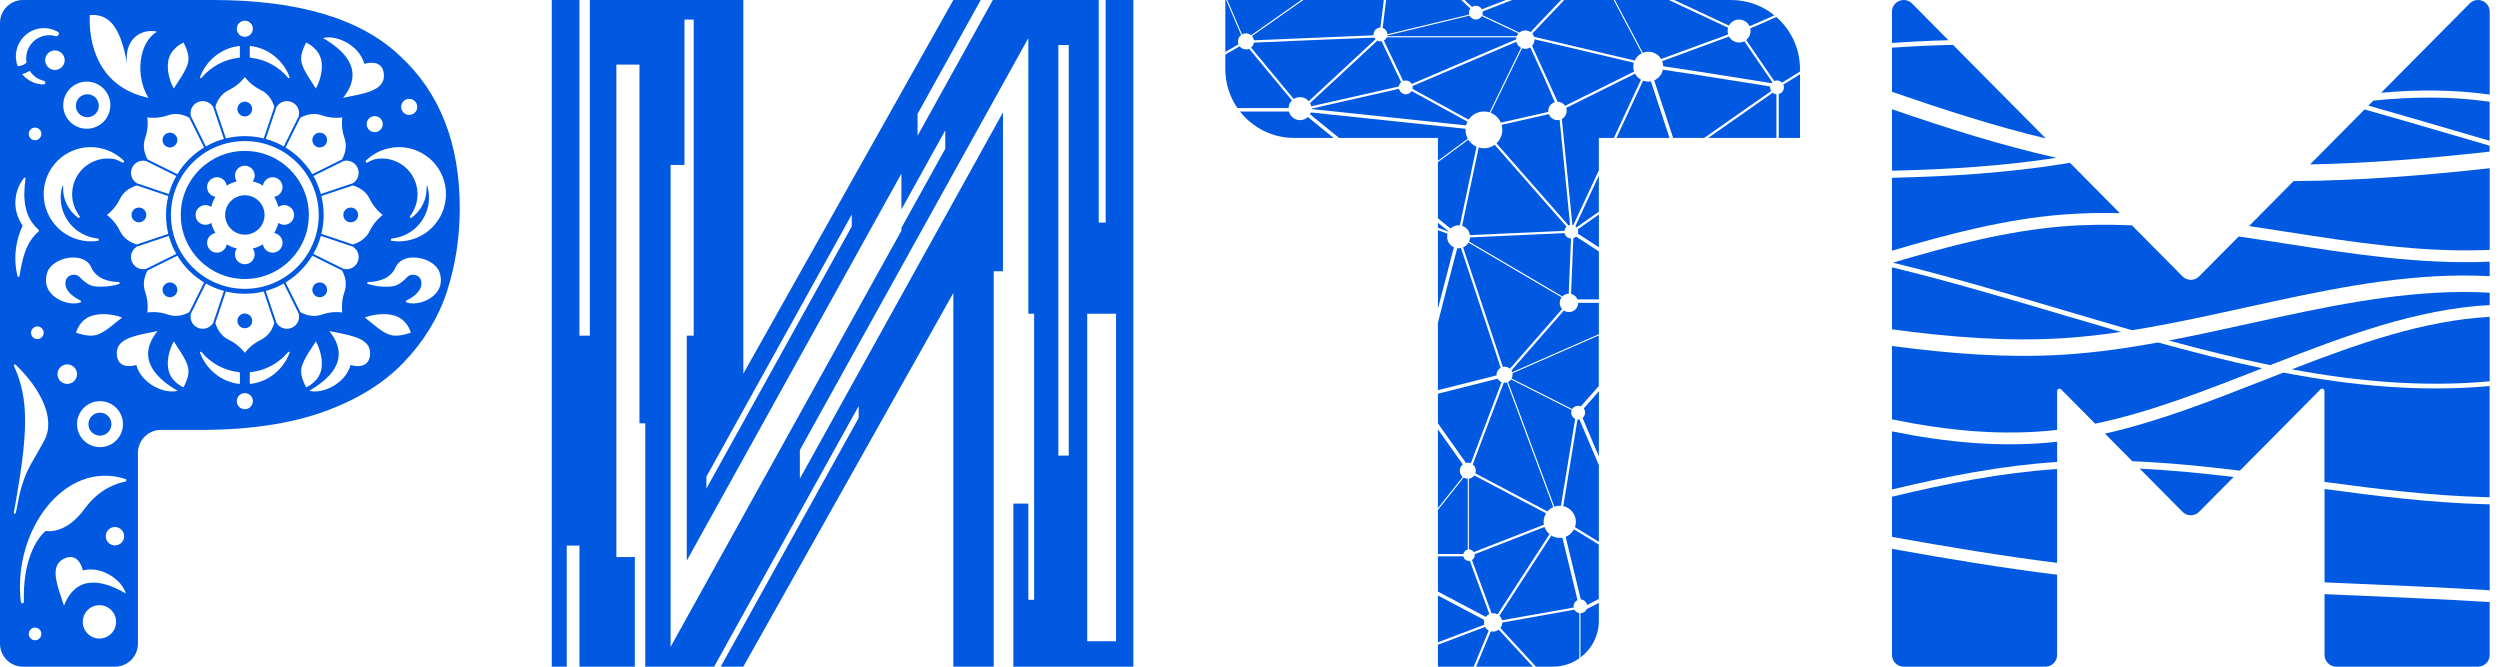
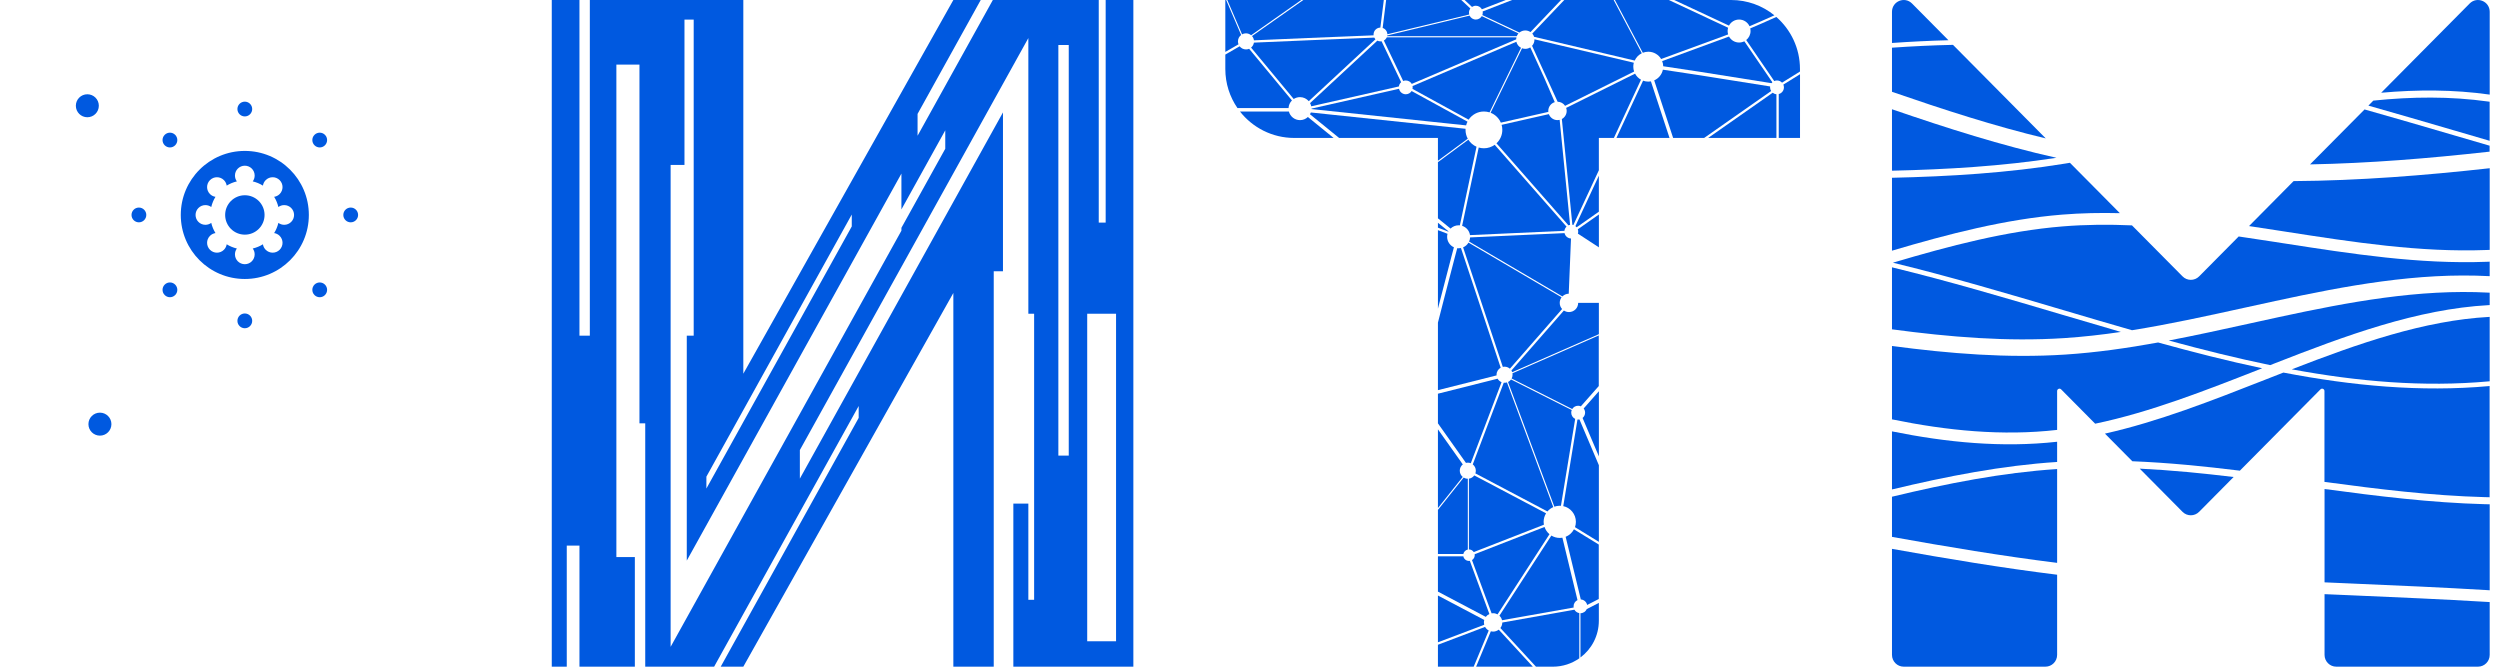
<svg xmlns="http://www.w3.org/2000/svg" width="180" height="48" viewBox="0 0 180 48" fill="none">
  <g clip-path="url(#clip0_296_947)">
    <path d="M8.022 30.538C8.022 30.996 7.652 31.366 7.195 31.366C6.738 31.366 6.367 30.996 6.367 30.538C6.367 30.081 6.738 29.711 7.195 29.711C7.652 29.711 8.022 30.081 8.022 30.538Z" fill="#0059E0" />
    <path d="M7.116 7.614C7.116 8.071 6.746 8.442 6.289 8.442C5.831 8.442 5.461 8.071 5.461 7.614C5.461 7.157 5.831 6.787 6.289 6.787C6.746 6.787 7.116 7.157 7.116 7.614Z" fill="#0059E0" />
    <path d="M17.626 8.383C17.92 8.383 18.158 8.144 18.158 7.851C18.158 7.557 17.92 7.319 17.626 7.319C17.332 7.319 17.094 7.557 17.094 7.851C17.094 8.144 17.332 8.383 17.626 8.383Z" fill="#0059E0" />
    <path d="M12.611 9.708C12.819 9.916 12.819 10.252 12.611 10.46C12.404 10.668 12.067 10.668 11.859 10.46C11.651 10.252 11.651 9.916 11.859 9.708C12.067 9.5 12.404 9.5 12.611 9.708Z" fill="#0059E0" />
    <path d="M10.533 15.476C10.533 15.183 10.295 14.944 10.001 14.944C9.707 14.944 9.469 15.183 9.469 15.476C9.469 15.77 9.707 16.008 10.001 16.008C10.295 16.008 10.533 15.77 10.533 15.476Z" fill="#0059E0" />
    <path d="M23.396 9.708C23.189 9.5 22.852 9.5 22.644 9.708C22.436 9.915 22.436 10.252 22.644 10.46C22.852 10.668 23.189 10.668 23.396 10.46C23.604 10.252 23.604 9.915 23.396 9.708Z" fill="#0059E0" />
    <path d="M25.783 15.476C25.783 15.182 25.545 14.944 25.251 14.944C24.957 14.944 24.719 15.182 24.719 15.476C24.719 15.77 24.957 16.008 25.251 16.008C25.545 16.008 25.783 15.77 25.783 15.476Z" fill="#0059E0" />
    <path d="M23.396 21.245C23.604 21.037 23.604 20.7 23.396 20.492C23.189 20.285 22.852 20.285 22.644 20.492C22.436 20.7 22.436 21.037 22.644 21.245C22.852 21.452 23.189 21.452 23.396 21.245Z" fill="#0059E0" />
    <path d="M17.626 23.634C17.92 23.634 18.158 23.395 18.158 23.102C18.158 22.808 17.92 22.57 17.626 22.57C17.332 22.57 17.094 22.808 17.094 23.102C17.094 23.395 17.332 23.634 17.626 23.634Z" fill="#0059E0" />
    <path d="M11.859 20.492C12.067 20.284 12.404 20.284 12.611 20.492C12.819 20.7 12.819 21.037 12.611 21.244C12.404 21.452 12.067 21.452 11.859 21.244C11.651 21.037 11.651 20.7 11.859 20.492Z" fill="#0059E0" />
    <path d="M19.048 15.476C19.048 16.26 18.413 16.895 17.63 16.895C16.846 16.895 16.211 16.26 16.211 15.476C16.211 14.693 16.846 14.058 17.63 14.058C18.413 14.058 19.048 14.693 19.048 15.476Z" fill="#0059E0" />
    <path fill-rule="evenodd" clip-rule="evenodd" d="M22.237 15.476C22.237 12.93 20.173 10.866 17.627 10.866C15.08 10.866 13.016 12.93 13.016 15.476C13.016 18.023 15.08 20.087 17.627 20.087C20.173 20.087 22.237 18.023 22.237 15.476ZM18.336 12.639C18.336 12.796 18.285 12.942 18.198 13.06C18.461 13.122 18.708 13.226 18.931 13.364C18.953 13.219 19.02 13.08 19.131 12.969C19.408 12.691 19.857 12.691 20.134 12.969C20.412 13.245 20.412 13.695 20.134 13.972C20.023 14.083 19.884 14.15 19.739 14.171C19.877 14.395 19.981 14.642 20.043 14.905C20.161 14.818 20.306 14.767 20.464 14.767C20.856 14.767 21.173 15.085 21.173 15.476C21.173 15.868 20.856 16.186 20.464 16.186C20.306 16.186 20.161 16.134 20.043 16.048C19.981 16.311 19.878 16.558 19.739 16.781C19.884 16.803 20.023 16.87 20.134 16.981C20.412 17.258 20.412 17.707 20.134 17.984C19.857 18.262 19.408 18.262 19.131 17.984C19.02 17.873 18.953 17.734 18.931 17.589C18.708 17.727 18.461 17.831 18.198 17.893C18.285 18.011 18.336 18.156 18.336 18.314C18.336 18.706 18.018 19.023 17.627 19.023C17.235 19.023 16.917 18.706 16.917 18.314C16.917 18.156 16.968 18.011 17.055 17.893C16.792 17.831 16.545 17.727 16.322 17.589C16.3 17.734 16.233 17.873 16.122 17.985C15.845 18.262 15.396 18.262 15.119 17.985C14.841 17.707 14.841 17.258 15.119 16.981C15.23 16.87 15.369 16.803 15.514 16.781C15.376 16.558 15.272 16.311 15.21 16.048C15.092 16.134 14.947 16.186 14.789 16.186C14.397 16.186 14.08 15.868 14.08 15.476C14.08 15.085 14.397 14.767 14.789 14.767C14.947 14.767 15.092 14.818 15.21 14.905C15.272 14.642 15.376 14.395 15.514 14.171C15.369 14.15 15.23 14.083 15.119 13.972C14.841 13.695 14.841 13.245 15.119 12.969C15.396 12.691 15.845 12.691 16.122 12.969C16.233 13.08 16.3 13.219 16.322 13.364C16.545 13.226 16.792 13.122 17.055 13.06C16.968 12.942 16.917 12.796 16.917 12.639C16.917 12.247 17.235 11.93 17.627 11.93C18.018 11.93 18.336 12.247 18.336 12.639Z" fill="#0059E0" />
-     <path fill-rule="evenodd" clip-rule="evenodd" d="M28.806 4.034C25.986 1.345 21.487 0 15.309 0H1.655C0.741 0 0 0.742 0 1.656V46.345C0 47.26 0.741 48.001 1.655 48.001H8.276C9.19 48.001 9.931 47.26 9.931 46.345V32.607C9.931 31.693 10.672 30.952 11.586 30.952H14.483C17.974 30.952 20.927 30.499 23.3 29.648C25.673 28.796 27.575 27.631 29.008 26.152C30.485 24.628 31.537 22.925 32.163 21.043C32.79 19.115 33.103 17.099 33.103 14.992C33.103 10.331 31.671 6.678 28.806 4.034ZM3.188 31.716C4.044 30.13 2.881 27.938 1.125 26.257C1.074 26.208 0.993 26.246 0.993 26.318C2.116 28.768 2.036 31.203 0.993 36.914C0.993 37.003 1.098 37.025 1.124 36.941C1.188 36.735 1.223 36.538 1.264 36.305C1.324 35.967 1.398 35.553 1.592 34.925C1.871 34.023 2.111 33.609 2.529 32.888C2.71 32.576 2.924 32.207 3.188 31.716ZM8.938 38.607C8.938 38.973 8.641 39.27 8.276 39.27C7.91 39.27 7.614 38.973 7.614 38.607C7.614 38.242 7.91 37.945 8.276 37.945C8.641 37.945 8.938 38.242 8.938 38.607ZM7.159 45.973C7.821 45.973 8.359 45.436 8.359 44.773C8.359 44.11 7.821 43.573 7.159 43.573C6.496 43.573 5.959 44.11 5.959 44.773C5.959 45.436 6.496 45.973 7.159 45.973ZM3.266 38.25C2.613 38.806 1.629 40.383 1.722 43.324C1.724 43.386 1.675 43.438 1.613 43.438C1.558 43.438 1.512 43.398 1.505 43.344C0.88 38.303 4.599 33.072 9.04 34.487C9.126 34.515 9.109 34.659 9.021 34.676C8.387 34.8 7.121 35.215 6.111 36.611C4.842 38.364 3.574 38.268 3.337 38.232C3.311 38.228 3.286 38.234 3.266 38.25ZM8.855 30.538C8.855 31.453 8.114 32.194 7.2 32.194C6.286 32.194 5.545 31.453 5.545 30.538C5.545 29.624 6.286 28.883 7.2 28.883C8.114 28.883 8.855 29.624 8.855 30.538ZM5.545 26.938C5.545 27.327 5.23 27.642 4.841 27.642C4.453 27.642 4.138 27.327 4.138 26.938C4.138 26.55 4.453 26.235 4.841 26.235C5.23 26.235 5.545 26.55 5.545 26.938ZM25.241 26.276C24.869 27.642 23.214 28.387 22.262 28.138C23.545 27.394 25.407 25.945 23.71 23.835C23.875 23.87 24.044 23.904 24.215 23.938C25.442 24.18 26.721 24.434 26.648 25.508C26.566 26.732 25.241 26.276 25.241 26.276ZM12.1 26.466C11.982 25.445 12.517 24.58 12.517 24.58C12.6 24.721 12.701 24.875 12.807 25.036C13.063 25.424 13.35 25.861 13.501 26.302C13.694 26.864 13.453 27.384 13.274 27.77C13.254 27.811 13.236 27.852 13.218 27.89C13.218 27.89 12.218 27.487 12.1 26.466ZM22.738 24.58C22.738 24.58 23.273 25.445 23.155 26.466C23.037 27.487 22.037 27.89 22.037 27.89C22.02 27.852 22.001 27.811 21.982 27.77C21.802 27.384 21.561 26.864 21.754 26.302C21.905 25.861 22.192 25.424 22.448 25.036C22.554 24.875 22.655 24.721 22.738 24.58ZM18.207 28.883C18.207 28.563 17.948 28.304 17.628 28.304C17.308 28.304 17.048 28.563 17.048 28.883C17.048 29.203 17.308 29.463 17.628 29.463C17.948 29.463 18.207 29.203 18.207 28.883ZM17.203 27.641C17.24 27.646 17.272 27.617 17.272 27.579V26.858C17.272 26.825 17.247 26.798 17.215 26.795C16.134 26.684 15.177 26.146 14.509 25.348C14.465 25.295 14.38 25.34 14.404 25.405C14.852 26.599 15.919 27.481 17.203 27.641ZM18.04 26.795C18.008 26.798 17.983 26.825 17.983 26.858V27.579C17.983 27.617 18.015 27.646 18.052 27.641C19.337 27.481 20.403 26.599 20.851 25.405C20.875 25.34 20.791 25.295 20.746 25.348C20.078 26.146 19.121 26.684 18.04 26.795ZM12.793 28.138C11.841 28.387 10.186 27.642 9.813 26.276C9.813 26.276 8.489 26.732 8.406 25.508C8.334 24.434 9.613 24.18 10.84 23.938C11.01 23.904 11.18 23.87 11.344 23.835C9.648 25.945 11.51 27.394 12.793 28.138ZM8.788 22.86C8.788 22.86 7.793 22.451 6.754 22.695C5.714 22.939 5.474 23.959 5.474 23.959C5.517 23.97 5.562 23.983 5.609 23.997C6.042 24.122 6.625 24.29 7.175 24.032C7.606 23.829 8.008 23.496 8.366 23.199L8.367 23.199L8.367 23.199L8.367 23.199C8.515 23.076 8.656 22.959 8.788 22.86ZM4.717 20.505C4.781 21.083 5.479 21.485 5.79 21.637C5.851 21.666 5.855 21.751 5.792 21.774C4.897 22.109 2.827 21.312 3.413 19.593C3.773 18.536 6.033 18.022 6.579 19.264C6.967 20.146 7.983 20.296 8.54 20.309C8.628 20.311 8.654 20.417 8.57 20.445C8.243 20.555 7.687 20.678 6.91 20.63C6.381 20.596 6.008 20.224 5.72 19.936L5.71 19.926C5.421 19.636 4.634 19.761 4.717 20.505ZM26.266 22.86C26.266 22.86 27.261 22.451 28.301 22.695C29.341 22.939 29.581 23.959 29.581 23.959C29.538 23.97 29.493 23.983 29.446 23.997C29.013 24.122 28.43 24.29 27.88 24.032C27.449 23.829 27.046 23.496 26.688 23.199L26.688 23.199L26.688 23.199C26.539 23.076 26.398 22.959 26.266 22.86ZM30.337 20.505C30.273 21.083 29.575 21.485 29.265 21.637C29.204 21.666 29.199 21.751 29.263 21.774C30.157 22.109 32.227 21.312 31.641 19.593C31.281 18.536 29.022 18.022 28.475 19.264C28.087 20.146 27.071 20.296 26.515 20.309C26.426 20.311 26.401 20.417 26.485 20.445C26.812 20.555 27.367 20.678 28.144 20.63C28.674 20.596 29.046 20.224 29.334 19.936L29.344 19.926C29.634 19.636 30.42 19.761 30.337 20.505ZM2.69 24.414C2.941 24.414 3.145 24.21 3.145 23.959C3.145 23.708 2.941 23.504 2.69 23.504C2.438 23.504 2.235 23.708 2.235 23.959C2.235 24.21 2.438 24.414 2.69 24.414ZM2.979 9.642C2.979 9.893 2.776 10.097 2.524 10.097C2.273 10.097 2.069 9.893 2.069 9.642C2.069 9.391 2.273 9.187 2.524 9.187C2.776 9.187 2.979 9.391 2.979 9.642ZM10.682 7.042C7.068 6.263 6.379 3.152 6.462 1.083C7.584 1.007 8.613 1.497 9.151 4.601C8.903 2.656 10.351 2.035 11.303 2.284C10.02 3.028 9.689 5.387 10.682 7.042ZM23.255 2.739C24.207 2.49 25.862 3.235 26.235 4.601C26.235 4.601 27.559 4.146 27.641 5.369C27.714 6.443 26.435 6.697 25.208 6.939C25.037 6.973 24.868 7.007 24.703 7.042C26.4 4.932 24.538 3.483 23.255 2.739ZM1.836 12.859C1.844 12.798 1.77 12.762 1.731 12.81C1.419 13.2 1.204 13.677 1.132 14.208C1.032 14.939 1.219 15.642 1.606 16.206C1.623 16.23 1.626 16.262 1.613 16.29C1.388 16.773 1.231 17.299 1.155 17.855C1.06 18.55 1.101 19.231 1.256 19.874C1.277 19.959 1.393 19.951 1.407 19.864C1.602 18.607 1.877 17.437 2.775 16.671C2.815 16.637 2.815 16.574 2.776 16.539C1.743 15.63 1.633 14.347 1.836 12.859ZM4.381 4.893C4.072 5.128 3.63 5.069 3.395 4.76C3.159 4.451 3.218 4.01 3.527 3.774C3.836 3.539 4.277 3.598 4.513 3.907C4.749 4.216 4.689 4.657 4.381 4.893ZM7.945 7.573C7.945 8.51 7.185 9.269 6.248 9.269C5.311 9.269 4.552 8.51 4.552 7.573C4.552 6.636 5.311 5.876 6.248 5.876C7.185 5.876 7.945 6.636 7.945 7.573ZM2.139 5.095C2.363 5.451 2.72 5.72 3.159 5.821C3.23 5.837 3.262 5.9 3.263 5.952C3.264 5.978 3.256 6.009 3.235 6.035C3.212 6.063 3.178 6.078 3.141 6.078C2.995 6.078 2.847 6.061 2.7 6.028C2.243 5.923 1.86 5.669 1.588 5.329C1.673 5.311 1.756 5.286 1.838 5.253C1.944 5.211 2.045 5.158 2.139 5.095ZM1.911 4.512C1.87 4.293 1.873 4.063 1.926 3.831C2.131 2.935 3.016 2.374 3.902 2.576C3.934 2.584 3.965 2.592 3.997 2.601C4.086 2.627 4.168 2.581 4.209 2.526C4.231 2.498 4.248 2.459 4.245 2.415C4.242 2.367 4.215 2.326 4.172 2.3C4 2.199 3.809 2.122 3.604 2.075C2.523 1.827 1.445 2.512 1.195 3.603C1.103 4.005 1.136 4.407 1.269 4.766C1.387 4.763 1.502 4.739 1.612 4.696C1.722 4.652 1.823 4.59 1.911 4.512ZM12.517 6.373C12.517 6.373 11.982 5.507 12.1 4.487C12.218 3.466 13.218 3.063 13.218 3.063C13.236 3.101 13.254 3.141 13.274 3.183C13.453 3.569 13.694 4.088 13.501 4.651C13.35 5.092 13.063 5.528 12.807 5.917C12.701 6.078 12.6 6.231 12.517 6.373ZM23.155 4.487C23.273 5.507 22.738 6.373 22.738 6.373C22.655 6.231 22.554 6.078 22.448 5.917L22.448 5.917C22.192 5.528 21.905 5.092 21.754 4.651C21.561 4.088 21.802 3.569 21.982 3.183C22.001 3.141 22.02 3.101 22.037 3.063C22.037 3.063 23.037 3.466 23.155 4.487ZM17.628 2.649C17.948 2.649 18.207 2.389 18.207 2.069C18.207 1.75 17.948 1.49 17.628 1.49C17.308 1.49 17.048 1.75 17.048 2.069C17.048 2.389 17.308 2.649 17.628 2.649ZM17.272 3.373C17.272 3.336 17.24 3.307 17.203 3.311C15.919 3.472 14.852 4.354 14.404 5.547C14.38 5.613 14.465 5.658 14.509 5.604C15.177 4.807 16.134 4.268 17.215 4.158C17.247 4.155 17.272 4.128 17.272 4.095V3.373ZM17.983 4.095C17.983 4.128 18.008 4.155 18.04 4.158C19.121 4.268 20.078 4.807 20.746 5.604C20.791 5.658 20.875 5.613 20.851 5.547C20.403 4.354 19.337 3.472 18.052 3.311C18.015 3.307 17.983 3.336 17.983 3.373V4.095ZM29.654 17.244C31.455 16.72 32.495 14.838 31.977 13.039C31.46 11.24 29.581 10.206 27.78 10.73C27.218 10.893 26.729 11.19 26.339 11.574C26.271 11.642 26.376 11.748 26.459 11.699C26.612 11.61 26.774 11.533 26.946 11.471C28.26 11.184 29.586 11.96 29.962 13.269C30.197 14.086 30.01 14.925 29.529 15.554C29.472 15.627 29.551 15.733 29.626 15.679C30.342 15.169 30.759 14.319 30.709 13.431C30.707 13.393 30.761 13.381 30.772 13.417C31.221 14.979 30.318 16.613 28.755 17.068C28.578 17.119 28.401 17.153 28.225 17.171C28.13 17.18 28.106 17.328 28.201 17.342C28.672 17.413 29.166 17.386 29.654 17.244ZM3.278 13.039C2.76 14.838 3.8 16.72 5.601 17.244C6.089 17.386 6.583 17.413 7.054 17.342C7.149 17.328 7.126 17.18 7.03 17.171C6.854 17.153 6.677 17.119 6.5 17.068C4.937 16.613 4.034 14.979 4.483 13.417C4.494 13.381 4.548 13.393 4.546 13.431C4.497 14.319 4.913 15.169 5.629 15.679C5.704 15.733 5.783 15.627 5.727 15.554C5.245 14.925 5.058 14.086 5.293 13.269C5.669 11.96 6.996 11.184 8.309 11.471C8.481 11.533 8.644 11.61 8.796 11.699C8.88 11.748 8.984 11.642 8.916 11.574C8.526 11.19 8.038 10.893 7.475 10.73C5.674 10.206 3.795 11.24 3.278 13.039ZM15.502 7.696L16.266 9.966C16.702 9.858 17.158 9.802 17.628 9.802C18.097 9.802 18.553 9.858 18.989 9.966L19.753 7.696C19.587 7.166 19.285 6.725 18.772 6.48C18.032 6.127 17.628 5.545 17.628 5.545C17.628 5.545 17.223 6.127 16.483 6.48C15.97 6.725 15.669 7.166 15.502 7.696ZM14.823 10.542L13.744 8.367C13.716 8.252 13.711 8.132 13.731 8.014C13.838 7.374 14.578 7.068 15.107 7.445C15.204 7.514 15.285 7.602 15.347 7.703L16.121 10.004C15.663 10.13 15.227 10.312 14.823 10.542ZM10.624 11.478L12.769 12.543C13.245 11.756 13.907 11.094 14.694 10.618L13.629 8.472C13.136 8.215 12.612 8.116 12.075 8.306C11.303 8.579 10.605 8.454 10.605 8.454C10.605 8.454 10.731 9.152 10.457 9.924C10.267 10.461 10.366 10.985 10.624 11.478ZM9.596 12.955C9.665 13.053 9.753 13.134 9.855 13.196L12.155 13.97C12.281 13.511 12.463 13.076 12.693 12.672L10.519 11.593C10.404 11.565 10.284 11.56 10.166 11.58C9.526 11.687 9.219 12.427 9.596 12.955ZM12.117 16.838L9.848 17.602C9.317 17.435 8.877 17.134 8.631 16.62C8.279 15.881 7.697 15.476 7.697 15.476C7.697 15.476 8.279 15.071 8.631 14.332C8.877 13.819 9.317 13.517 9.848 13.351L12.117 14.115C12.01 14.551 11.953 15.007 11.953 15.476C11.953 15.946 12.01 16.402 12.117 16.838ZM19.134 10.004L19.908 7.703C19.97 7.602 20.051 7.514 20.149 7.445C20.677 7.068 21.417 7.374 21.524 8.014C21.544 8.132 21.539 8.252 21.511 8.367L20.432 10.542C20.028 10.312 19.592 10.13 19.134 10.004ZM21.626 8.472L20.561 10.618C21.348 11.094 22.01 11.756 22.486 12.543L24.631 11.478C24.889 10.985 24.988 10.461 24.798 9.924C24.524 9.152 24.65 8.454 24.65 8.454C24.65 8.454 23.952 8.579 23.18 8.306C22.643 8.116 22.119 8.215 21.626 8.472ZM22.562 12.672L24.737 11.593C24.852 11.565 24.972 11.56 25.09 11.58C25.73 11.687 26.036 12.427 25.659 12.955C25.59 13.053 25.502 13.134 25.401 13.196L23.1 13.97C22.974 13.511 22.793 13.076 22.562 12.672ZM25.408 13.351L23.138 14.115C23.245 14.551 23.302 15.007 23.302 15.476C23.302 15.946 23.245 16.402 23.138 16.838L25.407 17.602C25.938 17.435 26.379 17.134 26.624 16.62C26.977 15.881 27.559 15.476 27.559 15.476C27.559 15.476 26.977 15.071 26.624 14.332C26.379 13.819 25.938 13.517 25.408 13.351ZM23.1 16.983L25.401 17.757C25.502 17.818 25.59 17.9 25.659 17.997C26.036 18.526 25.73 19.266 25.09 19.373C24.972 19.393 24.852 19.388 24.737 19.36L22.562 18.281C22.793 17.877 22.974 17.441 23.1 16.983ZM24.632 19.475L22.486 18.41C22.01 19.197 21.348 19.859 20.561 20.335L21.626 22.48C22.119 22.738 22.643 22.836 23.18 22.647C23.952 22.373 24.65 22.499 24.65 22.499C24.65 22.499 24.524 21.801 24.798 21.029C24.988 20.492 24.889 19.967 24.632 19.475ZM20.432 20.411L21.511 22.585C21.539 22.7 21.544 22.82 21.524 22.938C21.417 23.578 20.677 23.885 20.149 23.508C20.051 23.439 19.97 23.351 19.908 23.249L19.134 20.949C19.592 20.823 20.028 20.641 20.432 20.411ZM19.753 23.256L18.989 20.987C18.553 21.094 18.097 21.151 17.628 21.151C17.158 21.151 16.702 21.094 16.266 20.987L15.502 23.256C15.669 23.787 15.97 24.227 16.483 24.473C17.223 24.825 17.628 25.407 17.628 25.407C17.628 25.407 18.032 24.825 18.772 24.473C19.285 24.227 19.587 23.787 19.753 23.256ZM16.121 20.949L15.347 23.25C15.285 23.351 15.204 23.439 15.107 23.508C14.578 23.885 13.838 23.578 13.731 22.938C13.711 22.82 13.716 22.7 13.744 22.585L14.823 20.411C15.227 20.641 15.663 20.823 16.121 20.949ZM13.629 22.48L14.694 20.335C13.907 19.859 13.245 19.197 12.769 18.41L10.623 19.475C10.366 19.967 10.268 20.492 10.457 21.029C10.731 21.801 10.605 22.499 10.605 22.499C10.605 22.499 11.303 22.373 12.075 22.646C12.612 22.836 13.137 22.738 13.629 22.48ZM10.166 19.373C10.284 19.393 10.404 19.388 10.519 19.36L12.693 18.281C12.463 17.877 12.281 17.441 12.155 16.983L9.855 17.757C9.753 17.819 9.665 17.9 9.596 17.997C9.219 18.526 9.526 19.266 10.166 19.373ZM22.948 15.476C22.948 12.538 20.566 10.156 17.628 10.156C14.689 10.156 12.307 12.538 12.307 15.476C12.307 18.415 14.689 20.797 17.628 20.797C20.566 20.797 22.948 18.415 22.948 15.476ZM27.559 8.938C27.559 9.258 27.299 9.518 26.979 9.518C26.659 9.518 26.4 9.258 26.4 8.938C26.4 8.618 26.659 8.359 26.979 8.359C27.299 8.359 27.559 8.618 27.559 8.938ZM29.462 8.276C29.782 8.276 30.041 8.017 30.041 7.697C30.041 7.377 29.782 7.118 29.462 7.118C29.142 7.118 28.883 7.377 28.883 7.697C28.883 8.017 29.142 8.276 29.462 8.276ZM9.06 42.73C8.803 41.781 7.334 40.714 5.964 41.069C5.964 41.069 5.701 39.694 4.598 40.23C3.63 40.7 4.045 41.936 4.444 43.122C4.499 43.286 4.554 43.45 4.605 43.61C5.595 41.09 7.776 41.987 9.06 42.73ZM2.524 46.097C2.776 46.097 2.979 45.893 2.979 45.642C2.979 45.39 2.776 45.187 2.524 45.187C2.273 45.187 2.069 45.39 2.069 45.642C2.069 45.893 2.273 46.097 2.524 46.097Z" fill="#0059E0" />
    <path fill-rule="evenodd" clip-rule="evenodd" d="M41.721 0H39.727V48H40.807V39.281H41.721V48H45.709V40.111H44.379V4.651H46.041V30.478H46.457V48H51.417L61.825 29.232V30.088L51.892 48H53.519L68.641 21.094V48H71.549V19.531H72.214V8.092L57.59 34.46V32.404L74.041 2.741V22.588H74.457V43.184H74.041V36.261H72.961V48H81.602V0H79.608V16.028H79.11V0H71.485L66.065 9.773V8.2L70.613 0H68.641L53.519 26.907V0H42.468V24.166H41.721V0ZM48.285 46.572L64.902 16.609V16.402L68.059 10.71V9.384L64.902 15.078V12.498L49.448 40.364V24.166H49.946V1.412H49.282V11.876H48.285V46.572ZM61.327 16.303L50.86 35.175V34.319L61.327 15.447V16.303ZM78.279 22.588H80.356V46.173H78.279V22.588ZM76.202 3.239H76.95V32.803H76.202V3.239Z" fill="#0059E0" />
    <path d="M99.801 0H105.212L105.865 0.613C105.803 0.696 105.766 0.799 105.766 0.911C105.766 0.957 105.773 1.002 105.784 1.045L99.89 2.466C99.883 2.254 99.743 2.076 99.551 2.012L99.801 0Z" fill="#0059E0" />
    <path d="M93.839 0H99.634L99.386 1.986C99.116 1.99 98.896 2.211 98.896 2.483C98.896 2.504 98.897 2.524 98.9 2.544C96.25 2.65 91.941 2.825 90.284 2.903C90.269 2.786 90.219 2.68 90.144 2.596L93.839 0Z" fill="#0059E0" />
    <path d="M88.367 0H93.692L90.081 2.537C89.98 2.452 89.849 2.4 89.707 2.4C89.606 2.4 89.511 2.426 89.428 2.472L88.367 0Z" fill="#0059E0" />
    <path d="M88.282 0H88.223V3.738L89.172 3.19C89.147 3.124 89.133 3.054 89.133 2.98C89.133 2.791 89.223 2.623 89.362 2.518L88.282 0Z" fill="#0059E0" />
    <path d="M89.097 7.78C88.545 6.98 88.223 6.011 88.223 4.966V3.929L89.254 3.334C89.36 3.471 89.525 3.559 89.712 3.559C89.792 3.559 89.868 3.543 89.937 3.514L93.02 7.232C92.878 7.373 92.786 7.566 92.775 7.78H89.097Z" fill="#0059E0" />
    <path d="M96.021 9.932H93.187C91.6 9.932 90.187 9.187 89.277 8.028H92.799C92.891 8.385 93.215 8.649 93.601 8.649C93.82 8.649 94.019 8.564 94.168 8.424L96.021 9.932Z" fill="#0059E0" />
    <path d="M103.531 11.573V9.931H96.415L94.32 8.229C94.344 8.187 94.364 8.143 94.381 8.098L105.52 9.272C105.518 9.299 105.518 9.325 105.518 9.352C105.518 9.582 105.575 9.798 105.679 9.986L103.531 11.573Z" fill="#0059E0" />
    <path d="M103.531 15.719V11.675L105.721 10.057C105.861 10.28 106.065 10.458 106.309 10.565L105.11 16.226C105.081 16.223 105.051 16.221 105.021 16.221C104.795 16.221 104.59 16.311 104.441 16.458L103.531 15.719Z" fill="#0059E0" />
    <path d="M103.531 16.393V16.039L104.292 16.657C104.288 16.664 104.284 16.671 104.28 16.678L103.531 16.393Z" fill="#0059E0" />
    <path d="M103.531 16.571V22.227C103.579 22.04 103.626 21.854 103.674 21.671C103.99 20.44 104.284 19.303 104.506 18.466C104.572 18.217 104.631 17.995 104.682 17.805C104.394 17.675 104.193 17.386 104.193 17.049C104.193 16.974 104.203 16.902 104.221 16.833L103.531 16.571Z" fill="#0059E0" />
    <path d="M103.531 28.091V23.228C103.66 22.723 103.789 22.22 103.914 21.733C104.231 20.501 104.524 19.365 104.746 18.529C104.812 18.281 104.87 18.06 104.922 17.87C104.955 17.874 104.988 17.876 105.021 17.876C105.079 17.876 105.134 17.87 105.189 17.859L108.049 26.474C107.872 26.573 107.752 26.762 107.752 26.98C107.752 26.989 107.752 26.999 107.753 27.009C107.753 27.015 107.754 27.022 107.754 27.028L103.531 28.091Z" fill="#0059E0" />
    <path d="M103.531 30.481V28.347L107.827 27.266C107.891 27.378 107.991 27.467 108.112 27.516L105.897 33.352C105.831 33.325 105.758 33.311 105.683 33.311C105.637 33.311 105.591 33.316 105.548 33.327L103.531 30.481Z" fill="#0059E0" />
    <path d="M103.531 30.911V36.579L105.316 34.338C105.186 34.232 105.104 34.071 105.104 33.89C105.104 33.707 105.189 33.543 105.322 33.437L103.531 30.911Z" fill="#0059E0" />
    <path d="M103.531 39.89V36.712L105.383 34.386C105.47 34.439 105.573 34.469 105.683 34.469V39.567C105.521 39.6 105.393 39.728 105.36 39.89H103.531Z" fill="#0059E0" />
    <path d="M103.531 42.597V40.056H105.36C105.398 40.245 105.565 40.387 105.766 40.387C105.786 40.387 105.808 40.385 105.828 40.382L107.235 44.209C107.132 44.255 107.043 44.326 106.976 44.415L103.531 42.597Z" fill="#0059E0" />
    <path d="M103.531 46.245V42.877L106.866 44.637C106.85 44.693 106.842 44.753 106.842 44.814C106.842 44.873 106.849 44.929 106.863 44.984L103.531 46.245Z" fill="#0059E0" />
    <path d="M106.106 48H103.531V46.422L106.925 45.137C106.987 45.247 107.078 45.337 107.189 45.397L106.106 48Z" fill="#0059E0" />
    <path d="M106.281 48H110.363L107.909 45.335C107.797 45.423 107.654 45.476 107.5 45.476C107.445 45.476 107.391 45.469 107.34 45.456L106.281 48Z" fill="#0059E0" />
    <path d="M113.71 47.399C113.171 47.778 112.515 48.001 111.806 48.001H110.59L108.027 45.218C108.112 45.108 108.163 44.971 108.165 44.822L113.359 43.899C113.431 44.028 113.559 44.12 113.71 44.145V47.399Z" fill="#0059E0" />
    <path d="M115.117 43.407V44.69C115.117 45.773 114.597 46.735 113.793 47.339V44.152C113.997 44.152 114.173 44.028 114.249 43.852L115.117 43.407Z" fill="#0059E0" />
    <path d="M115.112 39.208V43.128L114.274 43.557C114.23 43.34 114.045 43.174 113.818 43.16L112.727 38.65C112.984 38.547 113.197 38.354 113.325 38.11L115.112 39.208Z" fill="#0059E0" />
    <path d="M115.119 33.496V39.013L113.399 37.956C113.441 37.836 113.464 37.707 113.464 37.573C113.464 37.018 113.074 36.555 112.555 36.441L113.578 30.204C113.595 30.206 113.612 30.207 113.63 30.207C113.66 30.207 113.69 30.204 113.72 30.199L115.119 33.496Z" fill="#0059E0" />
    <path d="M115.12 32.86V28.17L114.025 29.41C114.088 29.493 114.127 29.597 114.127 29.71C114.127 29.865 114.056 30.003 113.945 30.094L115.12 32.86Z" fill="#0059E0" />
    <path d="M115.112 24.151V27.796L113.821 29.256C113.76 29.229 113.693 29.214 113.622 29.214C113.442 29.214 113.286 29.309 113.198 29.451L108.836 27.253C108.88 27.171 108.905 27.078 108.905 26.98C108.905 26.944 108.901 26.91 108.896 26.876L115.112 24.151Z" fill="#0059E0" />
    <path d="M115.119 21.807V24.061L108.881 26.795C108.867 26.752 108.848 26.711 108.824 26.673L112.6 22.358C112.705 22.428 112.831 22.469 112.967 22.469C113.333 22.469 113.629 22.173 113.629 21.807H115.119Z" fill="#0059E0" />
-     <path d="M115.12 18.106V21.559H113.582C113.502 21.361 113.329 21.21 113.117 21.162L113.28 17.151C113.355 17.128 113.423 17.087 113.477 17.034L115.12 18.106Z" fill="#0059E0" />
    <path d="M115.12 17.809V15.444L113.602 16.508C113.62 16.56 113.631 16.617 113.631 16.676C113.631 16.727 113.623 16.776 113.608 16.823L115.12 17.809Z" fill="#0059E0" />
    <path d="M122.699 9.931H120.465L119.102 5.787C119.419 5.65 119.656 5.364 119.727 5.018L119.846 5.035C120.508 5.131 121.376 5.262 122.32 5.409C124.045 5.677 126.023 5.993 127.45 6.225C127.448 6.246 127.446 6.268 127.446 6.29C127.446 6.387 127.474 6.477 127.522 6.554L122.699 9.931Z" fill="#0059E0" />
    <path d="M122.988 9.931H127.902V6.785C127.802 6.777 127.709 6.738 127.634 6.678L122.988 9.931Z" fill="#0059E0" />
    <path d="M128.07 9.932H129.601V5.346L128.401 6.09C128.428 6.152 128.443 6.219 128.443 6.29C128.443 6.522 128.285 6.716 128.07 6.771V9.932Z" fill="#0059E0" />
    <path d="M129.598 5.151V4.966C129.598 3.472 128.938 2.132 127.894 1.221C127.185 1.542 126.542 1.826 126.017 2.045C126.032 2.106 126.039 2.17 126.039 2.235C126.039 2.497 125.917 2.731 125.727 2.883L127.745 5.835C127.805 5.808 127.872 5.794 127.943 5.794C128.086 5.794 128.216 5.855 128.306 5.952L129.598 5.151Z" fill="#0059E0" />
    <path d="M120.543 0H124.636C125.818 0 126.904 0.413 127.757 1.103C127.082 1.408 126.47 1.677 125.967 1.888C125.835 1.604 125.548 1.407 125.216 1.407C124.9 1.407 124.625 1.584 124.486 1.844L120.543 0Z" fill="#0059E0" />
    <path d="M116.273 0H120.152L124.424 1.997C124.401 2.072 124.389 2.152 124.389 2.235C124.389 2.32 124.401 2.401 124.425 2.478L119.602 4.249C119.414 3.935 119.071 3.724 118.678 3.724C118.539 3.724 118.405 3.751 118.283 3.799L116.273 0Z" fill="#0059E0" />
    <path d="M112.628 0H116.183L118.21 3.833C117.984 3.943 117.802 4.13 117.7 4.36L110.456 2.651C110.428 2.565 110.383 2.486 110.324 2.419L112.628 0Z" fill="#0059E0" />
    <path d="M108.874 0H112.394L110.195 2.309C110.089 2.236 109.96 2.193 109.821 2.193C109.66 2.193 109.513 2.25 109.399 2.345L106.727 1.086C106.747 1.032 106.759 0.972 106.759 0.911C106.759 0.882 106.756 0.853 106.751 0.825L108.874 0Z" fill="#0059E0" />
    <path d="M108.417 0L106.695 0.669C106.611 0.517 106.448 0.414 106.262 0.414C106.159 0.414 106.064 0.445 105.984 0.498L105.453 0H108.417Z" fill="#0059E0" />
    <path d="M120.206 9.932H116.383L118.301 5.809C118.418 5.853 118.544 5.877 118.676 5.877C118.741 5.877 118.804 5.871 118.866 5.86L120.206 9.932Z" fill="#0059E0" />
    <path d="M115.118 12.651V15.242L113.517 16.364C113.492 16.332 113.462 16.304 113.43 16.279L115.118 12.651Z" fill="#0059E0" />
    <path d="M116.2 9.931H115.118V12.258L113.282 16.203C113.26 16.195 113.236 16.19 113.211 16.186L112.453 8.569C112.66 8.457 112.801 8.238 112.801 7.986C112.801 7.91 112.787 7.836 112.763 7.768L117.725 5.303C117.822 5.486 117.971 5.638 118.151 5.739L116.2 9.931Z" fill="#0059E0" />
    <path d="M108.796 27.323L113.165 29.525C113.141 29.583 113.129 29.645 113.129 29.711C113.129 29.909 113.245 30.08 113.413 30.16L112.387 36.417C112.359 36.415 112.33 36.414 112.301 36.414C112.166 36.414 112.035 36.438 111.914 36.481L108.578 27.503C108.664 27.462 108.74 27.4 108.796 27.323Z" fill="#0059E0" />
    <path d="M106.226 34.083C106.248 34.022 106.259 33.958 106.259 33.89C106.259 33.706 106.173 33.542 106.039 33.436L108.27 27.556C108.289 27.558 108.308 27.559 108.328 27.559C108.388 27.559 108.446 27.55 108.5 27.533L111.836 36.511C111.673 36.582 111.529 36.69 111.416 36.824L106.226 34.083Z" fill="#0059E0" />
    <path d="M105.762 34.464C105.921 34.441 106.059 34.354 106.148 34.23L111.316 36.96C111.206 37.138 111.141 37.348 111.141 37.573C111.141 37.644 111.148 37.713 111.159 37.78L106.109 39.749C106.036 39.635 105.907 39.559 105.762 39.559V34.464Z" fill="#0059E0" />
    <path d="M105.84 16.928C105.795 16.613 105.571 16.355 105.273 16.26L106.467 10.622C106.586 10.657 106.712 10.676 106.843 10.676C107.132 10.676 107.4 10.583 107.618 10.425L112.79 16.317C112.708 16.395 112.652 16.501 112.639 16.619L105.84 16.928Z" fill="#0059E0" />
    <path d="M105.773 17.394C105.816 17.302 105.842 17.201 105.847 17.094L112.647 16.785C112.695 17.001 112.883 17.163 113.112 17.173L112.949 21.146C112.772 21.15 112.61 21.225 112.493 21.343L105.773 17.394Z" fill="#0059E0" />
    <path d="M105.344 17.81C105.507 17.74 105.643 17.619 105.732 17.468L112.435 21.407C112.351 21.518 112.3 21.657 112.3 21.808C112.3 21.978 112.365 22.133 112.47 22.25L108.712 26.546C108.609 26.456 108.475 26.401 108.328 26.401C108.284 26.401 108.241 26.405 108.201 26.415L105.344 17.81Z" fill="#0059E0" />
    <path d="M125.591 2.972L127.61 5.925C127.588 5.945 127.569 5.966 127.551 5.989C126.119 5.757 124.111 5.435 122.362 5.164C121.417 5.017 120.548 4.885 119.886 4.79C119.84 4.783 119.797 4.777 119.753 4.771C119.749 4.639 119.722 4.514 119.676 4.398L124.489 2.631C124.63 2.888 124.902 3.062 125.216 3.062C125.351 3.062 125.479 3.03 125.591 2.972Z" fill="#0059E0" />
    <path d="M106.175 39.903L111.206 37.941C111.274 38.147 111.4 38.327 111.563 38.463L107.823 44.234C107.729 44.182 107.621 44.152 107.505 44.152C107.467 44.152 107.43 44.155 107.395 44.161L105.984 40.325C106.102 40.252 106.181 40.121 106.181 39.973C106.181 39.949 106.178 39.925 106.175 39.903Z" fill="#0059E0" />
    <path d="M107.957 44.331L111.698 38.56C111.874 38.669 112.082 38.731 112.304 38.731C112.369 38.731 112.432 38.726 112.493 38.716L113.58 43.207C113.413 43.287 113.297 43.458 113.297 43.655C113.297 43.685 113.3 43.713 113.305 43.741L108.147 44.657C108.117 44.53 108.05 44.418 107.957 44.331Z" fill="#0059E0" />
    <path d="M109.331 2.407L106.688 1.161C106.602 1.308 106.442 1.407 106.259 1.407C106.061 1.407 105.889 1.291 105.81 1.123L99.882 2.553C99.879 2.571 99.876 2.59 99.871 2.607H109.204C109.234 2.533 109.277 2.465 109.331 2.407Z" fill="#0059E0" />
    <path d="M109.183 2.69H99.849C99.804 2.787 99.729 2.867 99.637 2.918L101.029 5.831C101.087 5.807 101.15 5.794 101.217 5.794C101.4 5.794 101.561 5.893 101.647 6.041L109.162 2.835C109.164 2.785 109.171 2.737 109.183 2.69Z" fill="#0059E0" />
    <path d="M109.177 3.007L101.703 6.196C101.708 6.226 101.712 6.258 101.712 6.29C101.712 6.328 101.707 6.365 101.699 6.401L105.741 8.616C105.979 8.262 106.383 8.028 106.843 8.028C106.983 8.028 107.12 8.05 107.247 8.091L109.513 3.441C109.346 3.353 109.222 3.196 109.177 3.007Z" fill="#0059E0" />
    <path d="M109.588 3.475L107.324 8.118C107.654 8.248 107.919 8.505 108.059 8.83L111.48 8.056C111.477 8.033 111.476 8.01 111.476 7.986C111.476 7.689 111.672 7.437 111.943 7.354L111.176 5.587L110.18 3.411C110.077 3.478 109.953 3.517 109.821 3.517C109.739 3.517 109.66 3.502 109.588 3.475Z" fill="#0059E0" />
    <path d="M108.371 8.93L111.518 8.218C111.612 8.469 111.854 8.649 112.139 8.649C112.192 8.649 112.244 8.643 112.294 8.631L113.046 16.187C113.005 16.195 112.965 16.207 112.928 16.224L107.746 10.32C108.004 10.079 108.167 9.734 108.167 9.352C108.167 9.226 108.149 9.104 108.116 8.989L108.371 8.93Z" fill="#0059E0" />
    <path d="M117.656 5.151L112.686 7.62C112.57 7.446 112.373 7.329 112.149 7.325L110.309 3.3C110.415 3.183 110.48 3.027 110.48 2.856C110.48 2.847 110.48 2.838 110.479 2.829L117.635 4.516C117.61 4.607 117.597 4.702 117.597 4.8C117.597 4.923 117.618 5.041 117.656 5.151Z" fill="#0059E0" />
    <path d="M105.66 8.76L101.637 6.555C101.549 6.694 101.394 6.787 101.217 6.787C100.978 6.787 100.778 6.618 100.731 6.393L94.43 7.82V7.821C94.43 7.832 94.43 7.842 94.43 7.853L105.561 9.027C105.584 8.933 105.618 8.844 105.66 8.76Z" fill="#0059E0" />
    <path d="M100.72 6.224L94.409 7.654C94.392 7.572 94.363 7.494 94.324 7.423L99.169 2.927C99.236 2.96 99.311 2.979 99.391 2.979C99.42 2.979 99.448 2.977 99.474 2.973L100.882 5.919C100.795 5.996 100.736 6.103 100.72 6.224Z" fill="#0059E0" />
    <path d="M99.034 2.827L94.23 7.285C94.079 7.107 93.852 6.993 93.6 6.993C93.432 6.993 93.277 7.043 93.147 7.128L90.078 3.427C90.185 3.339 90.26 3.212 90.282 3.069C91.932 2.991 96.292 2.814 98.95 2.708C98.972 2.752 99 2.792 99.034 2.827Z" fill="#0059E0" />
    <path d="M136.223 6.61V3.434C137.687 3.331 139.151 3.261 140.615 3.229L147.293 9.965C143.612 9.085 139.926 7.89 136.223 6.61Z" fill="#0059E0" />
    <path d="M136.223 12.29V7.866C140.157 9.22 144.108 10.48 148.065 11.361C144.122 11.969 140.175 12.2 136.223 12.29Z" fill="#0059E0" />
    <path d="M136.223 18.049V12.8C140.375 12.705 144.534 12.455 148.695 11.777C148.809 11.759 148.921 11.74 149.035 11.721L152.63 15.348C151.239 15.313 149.846 15.341 148.453 15.454C144.363 15.786 140.279 16.849 136.223 18.049Z" fill="#0059E0" />
    <path d="M136.223 23.712V19.247C140.313 20.241 144.407 21.453 148.505 22.667L148.506 22.667L148.607 22.697C149.972 23.101 151.338 23.505 152.704 23.9C151.34 24.1 149.979 24.255 148.617 24.344C144.5 24.611 140.375 24.269 136.223 23.712Z" fill="#0059E0" />
    <path d="M136.223 30.194V24.91C140.36 25.46 144.522 25.799 148.693 25.529C150.926 25.384 153.158 25.064 155.385 24.659C157.88 25.349 160.377 25.987 162.876 26.515L162.796 26.547C158.783 28.122 154.812 29.68 150.852 30.506L148.401 28.034C148.295 27.927 148.113 28.003 148.113 28.154V30.953C144.163 31.404 140.203 31.009 136.223 30.194Z" fill="#0059E0" />
    <path d="M136.223 35.24V31.059C140.17 31.856 144.137 32.247 148.113 31.806V33.261C144.144 33.516 140.179 34.293 136.223 35.24Z" fill="#0059E0" />
    <path d="M136.223 38.655V35.764C140.194 34.809 144.156 34.028 148.113 33.771V40.526C144.153 40.033 140.191 39.369 136.223 38.655Z" fill="#0059E0" />
    <path d="M179.258 36.31V42.499C179.196 42.495 179.134 42.492 179.072 42.488C175.831 42.294 172.598 42.155 169.368 42.016L169.367 42.016C168.7 41.987 168.034 41.959 167.367 41.929V35.209C171.195 35.725 175.033 36.197 178.871 36.301C179.001 36.305 179.129 36.308 179.258 36.31Z" fill="#0059E0" />
    <path d="M179.252 27.794V35.802C179.127 35.8 179.003 35.797 178.878 35.793C175.042 35.689 171.207 35.215 167.361 34.696V28.154C167.361 28.003 167.179 27.927 167.073 28.035L161.271 33.888C158.693 33.571 156.111 33.312 153.527 33.21L151.555 31.221C155.414 30.354 159.262 28.843 163.072 27.347C163.409 27.215 163.746 27.083 164.083 26.951C164.189 26.909 164.297 26.867 164.405 26.825C169.34 27.774 174.282 28.246 179.224 27.797C179.233 27.796 179.242 27.795 179.252 27.794Z" fill="#0059E0" />
    <path d="M179.257 22.815V27.453C179.238 27.454 179.219 27.456 179.2 27.458C174.471 27.888 169.742 27.468 165.008 26.592C169.795 24.736 174.523 23.072 179.237 22.816C179.244 22.816 179.251 22.815 179.257 22.815Z" fill="#0059E0" />
    <path d="M179.257 21.074V21.966C179.236 21.967 179.214 21.968 179.193 21.969C174.022 22.25 168.868 24.17 163.782 26.16C163.672 26.203 163.563 26.246 163.454 26.289C161.02 25.789 158.585 25.181 156.148 24.517C158.078 24.149 160.003 23.725 161.918 23.304C162.633 23.146 163.347 22.989 164.059 22.835C169.151 21.735 174.176 20.802 179.183 21.07C179.208 21.071 179.232 21.073 179.257 21.074Z" fill="#0059E0" />
    <path d="M179.257 18.84V19.884C179.254 19.884 179.25 19.884 179.247 19.884C174.068 19.607 168.906 20.573 163.811 21.674C163.09 21.829 162.371 21.988 161.654 22.146L161.653 22.146C158.92 22.747 156.208 23.344 153.505 23.776C151.905 23.319 150.304 22.845 148.703 22.371L148.573 22.333C144.483 21.122 140.388 19.909 136.289 18.914C140.388 17.697 144.457 16.629 148.521 16.3C150.179 16.165 151.839 16.154 153.502 16.227L157.143 19.899C157.472 20.232 158.008 20.232 158.338 19.899L161.186 17.026C162.024 17.148 162.862 17.276 163.702 17.406C163.959 17.446 164.215 17.486 164.472 17.526L164.477 17.526C169.306 18.277 174.182 19.035 179.062 18.848C179.127 18.846 179.192 18.843 179.257 18.84Z" fill="#0059E0" />
    <path d="M179.259 12.112V17.991C179.183 17.994 179.107 17.997 179.032 18C174.234 18.183 169.433 17.437 164.583 16.684L164.575 16.682C164.327 16.644 164.08 16.605 163.831 16.567C163.198 16.469 162.564 16.372 161.93 16.277L165.138 13.04C169.854 13.006 174.562 12.634 179.259 12.112Z" fill="#0059E0" />
    <path d="M179.251 10.49V10.918C179.216 10.922 179.18 10.926 179.144 10.93C174.862 11.406 170.59 11.755 166.324 11.837L170.248 7.88C172.373 8.479 174.499 9.101 176.627 9.724L176.628 9.724L176.629 9.725L176.631 9.725V9.725C177.474 9.972 178.318 10.219 179.162 10.464C179.192 10.473 179.221 10.482 179.251 10.49Z" fill="#0059E0" />
    <path d="M179.254 7.325V10.137C178.41 9.892 177.568 9.645 176.725 9.398L176.719 9.397C174.655 8.793 172.589 8.188 170.523 7.604L170.88 7.244C173.65 6.958 176.415 6.927 179.177 7.314C179.202 7.318 179.228 7.322 179.254 7.325Z" fill="#0059E0" />
    <path d="M179.259 6.811V0.85C179.259 0.094 178.348 -0.284 177.817 0.251L171.445 6.678C174.044 6.446 176.647 6.444 179.251 6.81C179.254 6.81 179.256 6.811 179.259 6.811Z" fill="#0059E0" />
    <path d="M140.287 2.897L137.664 0.251C137.133 -0.284 136.223 0.094 136.223 0.85V3.094C137.577 2.999 138.932 2.932 140.287 2.897Z" fill="#0059E0" />
    <path d="M154.059 33.742L157.141 36.851C157.47 37.184 158.006 37.184 158.336 36.851L160.821 34.344C158.563 34.073 156.31 33.85 154.059 33.742Z" fill="#0059E0" />
    <path d="M167.367 42.779C168.036 42.808 168.704 42.837 169.372 42.865C172.593 43.004 175.811 43.143 179.022 43.335C179.101 43.339 179.179 43.344 179.258 43.349V47.152C179.258 47.62 178.881 48 178.414 48H168.211C167.745 48 167.367 47.62 167.367 47.152V42.779Z" fill="#0059E0" />
    <path d="M148.113 41.38V47.152C148.113 47.62 147.735 48 147.269 48H137.067C136.601 48 136.223 47.62 136.223 47.152V39.517C140.182 40.228 144.147 40.89 148.113 41.38Z" fill="#0059E0" />
  </g>
  <defs>
    <clipPath id="clip0_296_947">
      <rect width="179.255" height="48" fill="white" />
    </clipPath>
  </defs>
</svg>